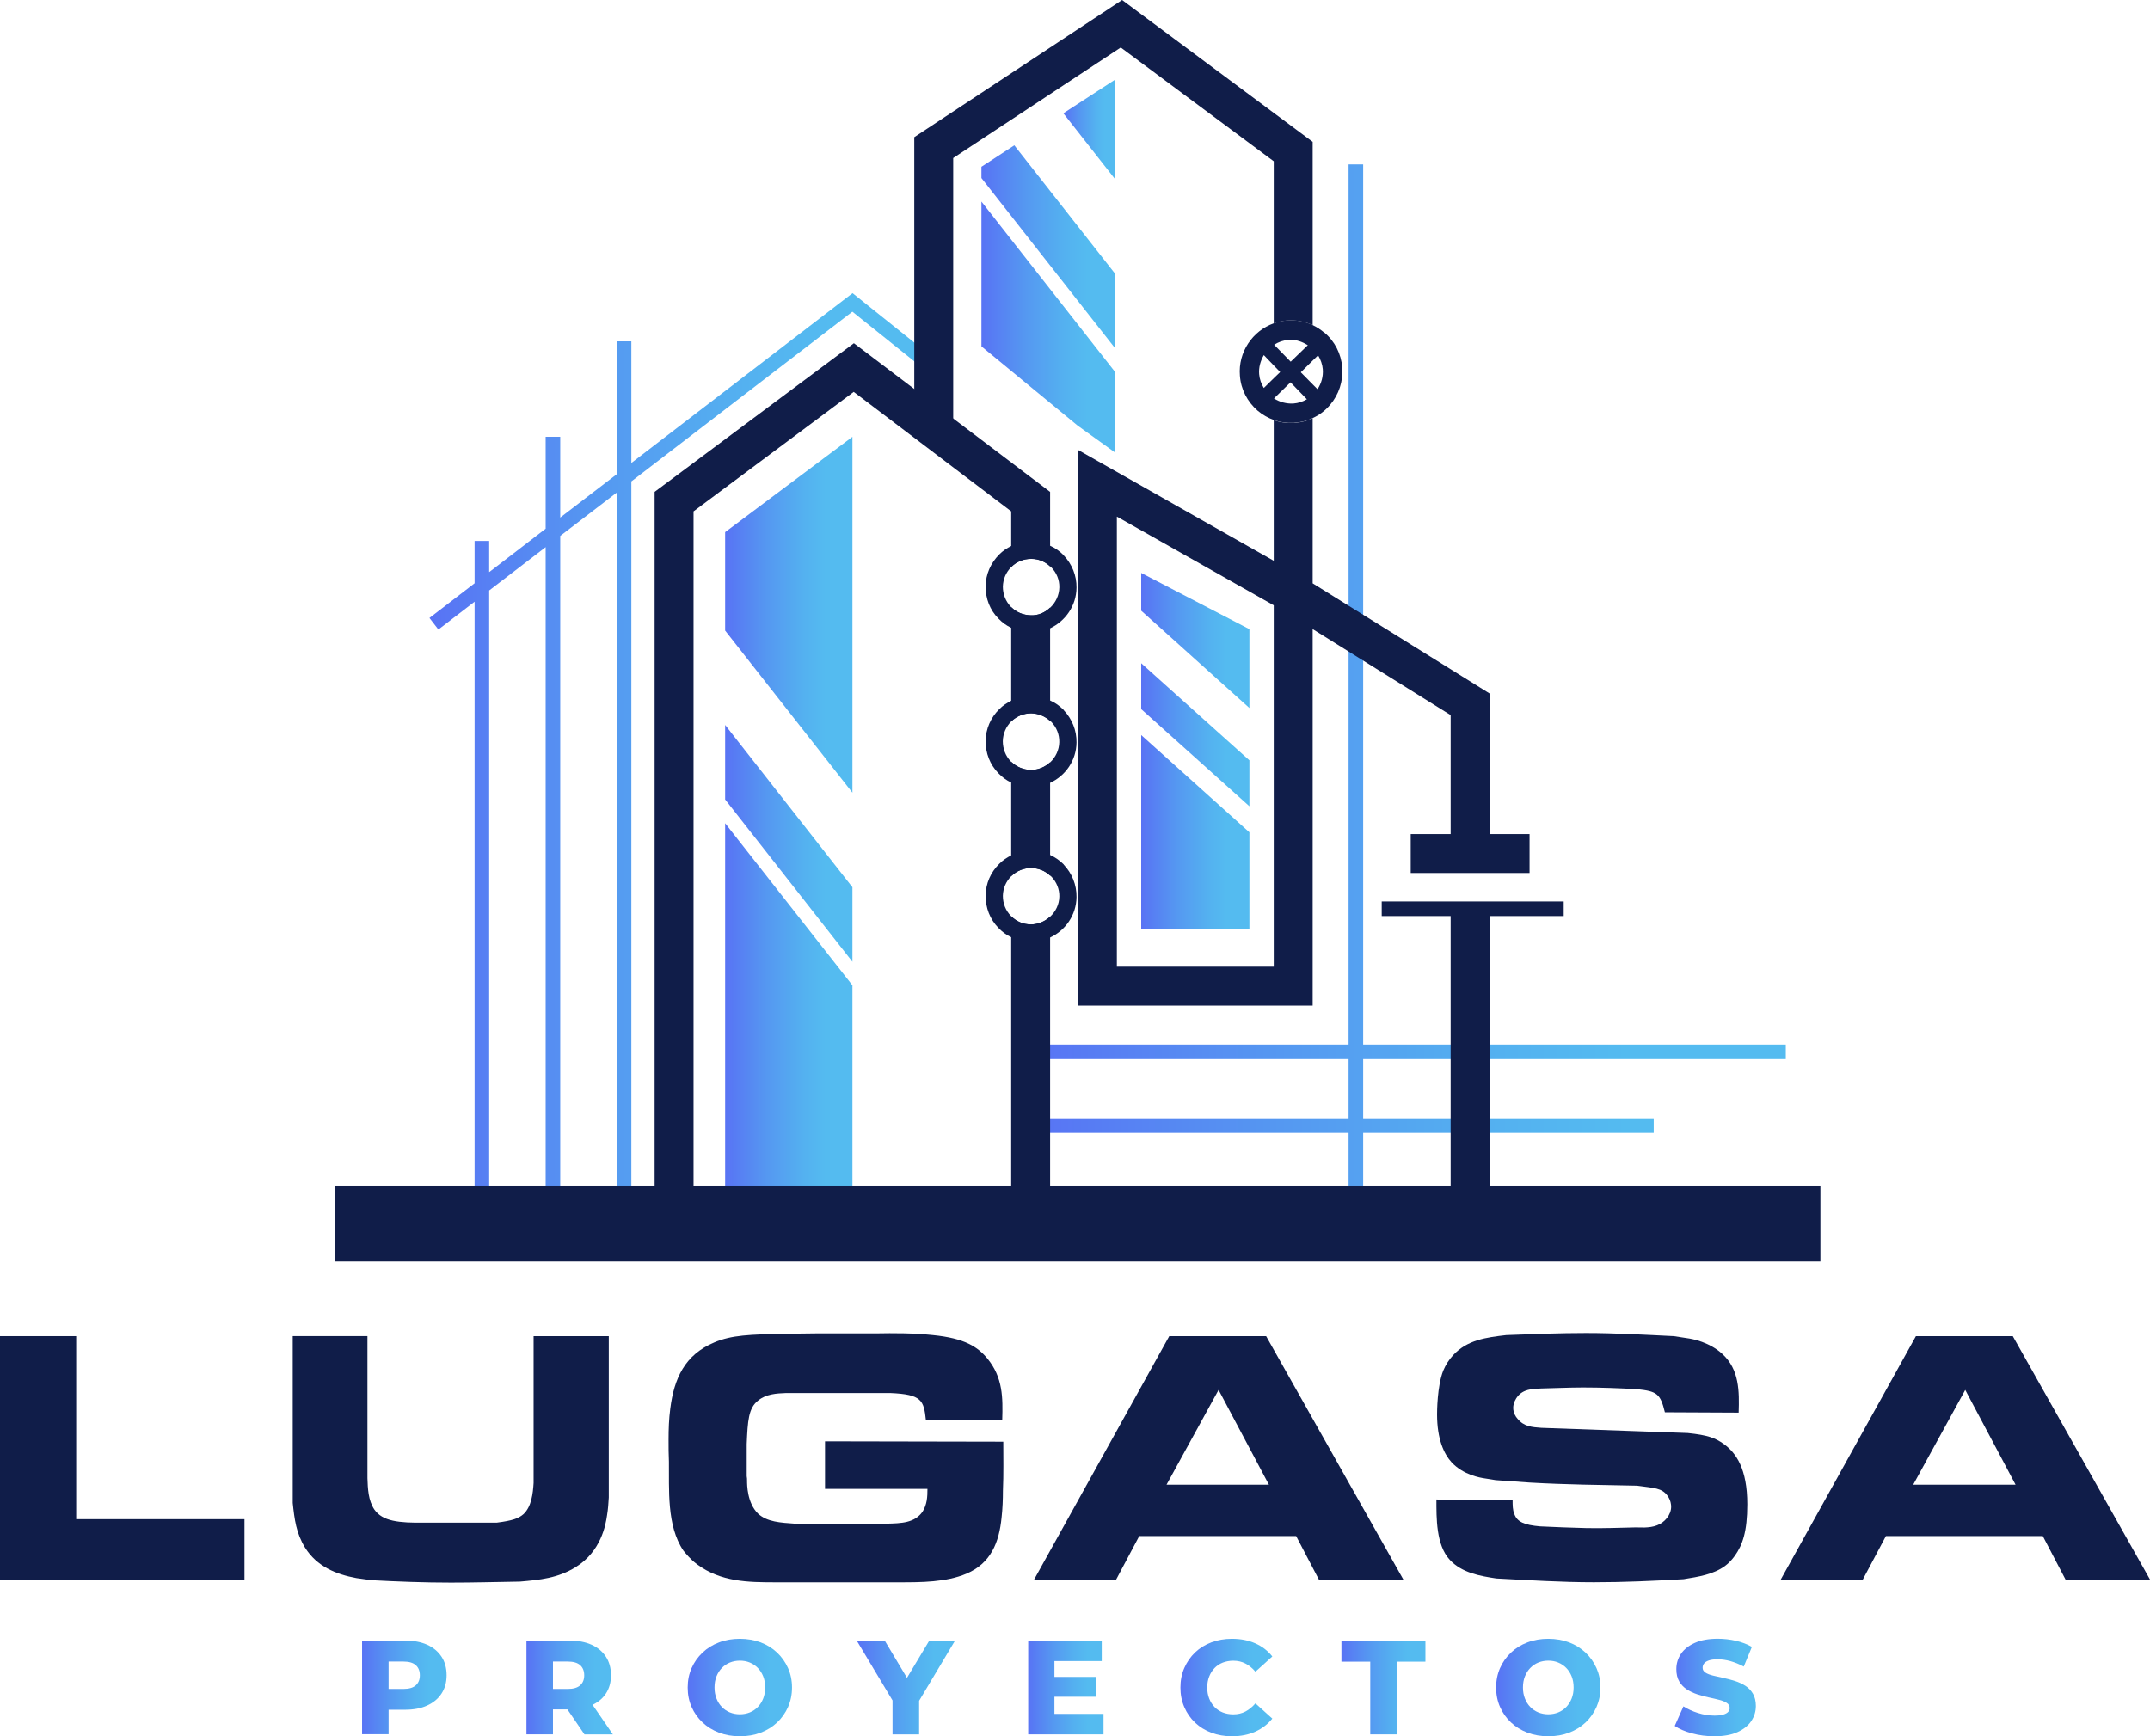
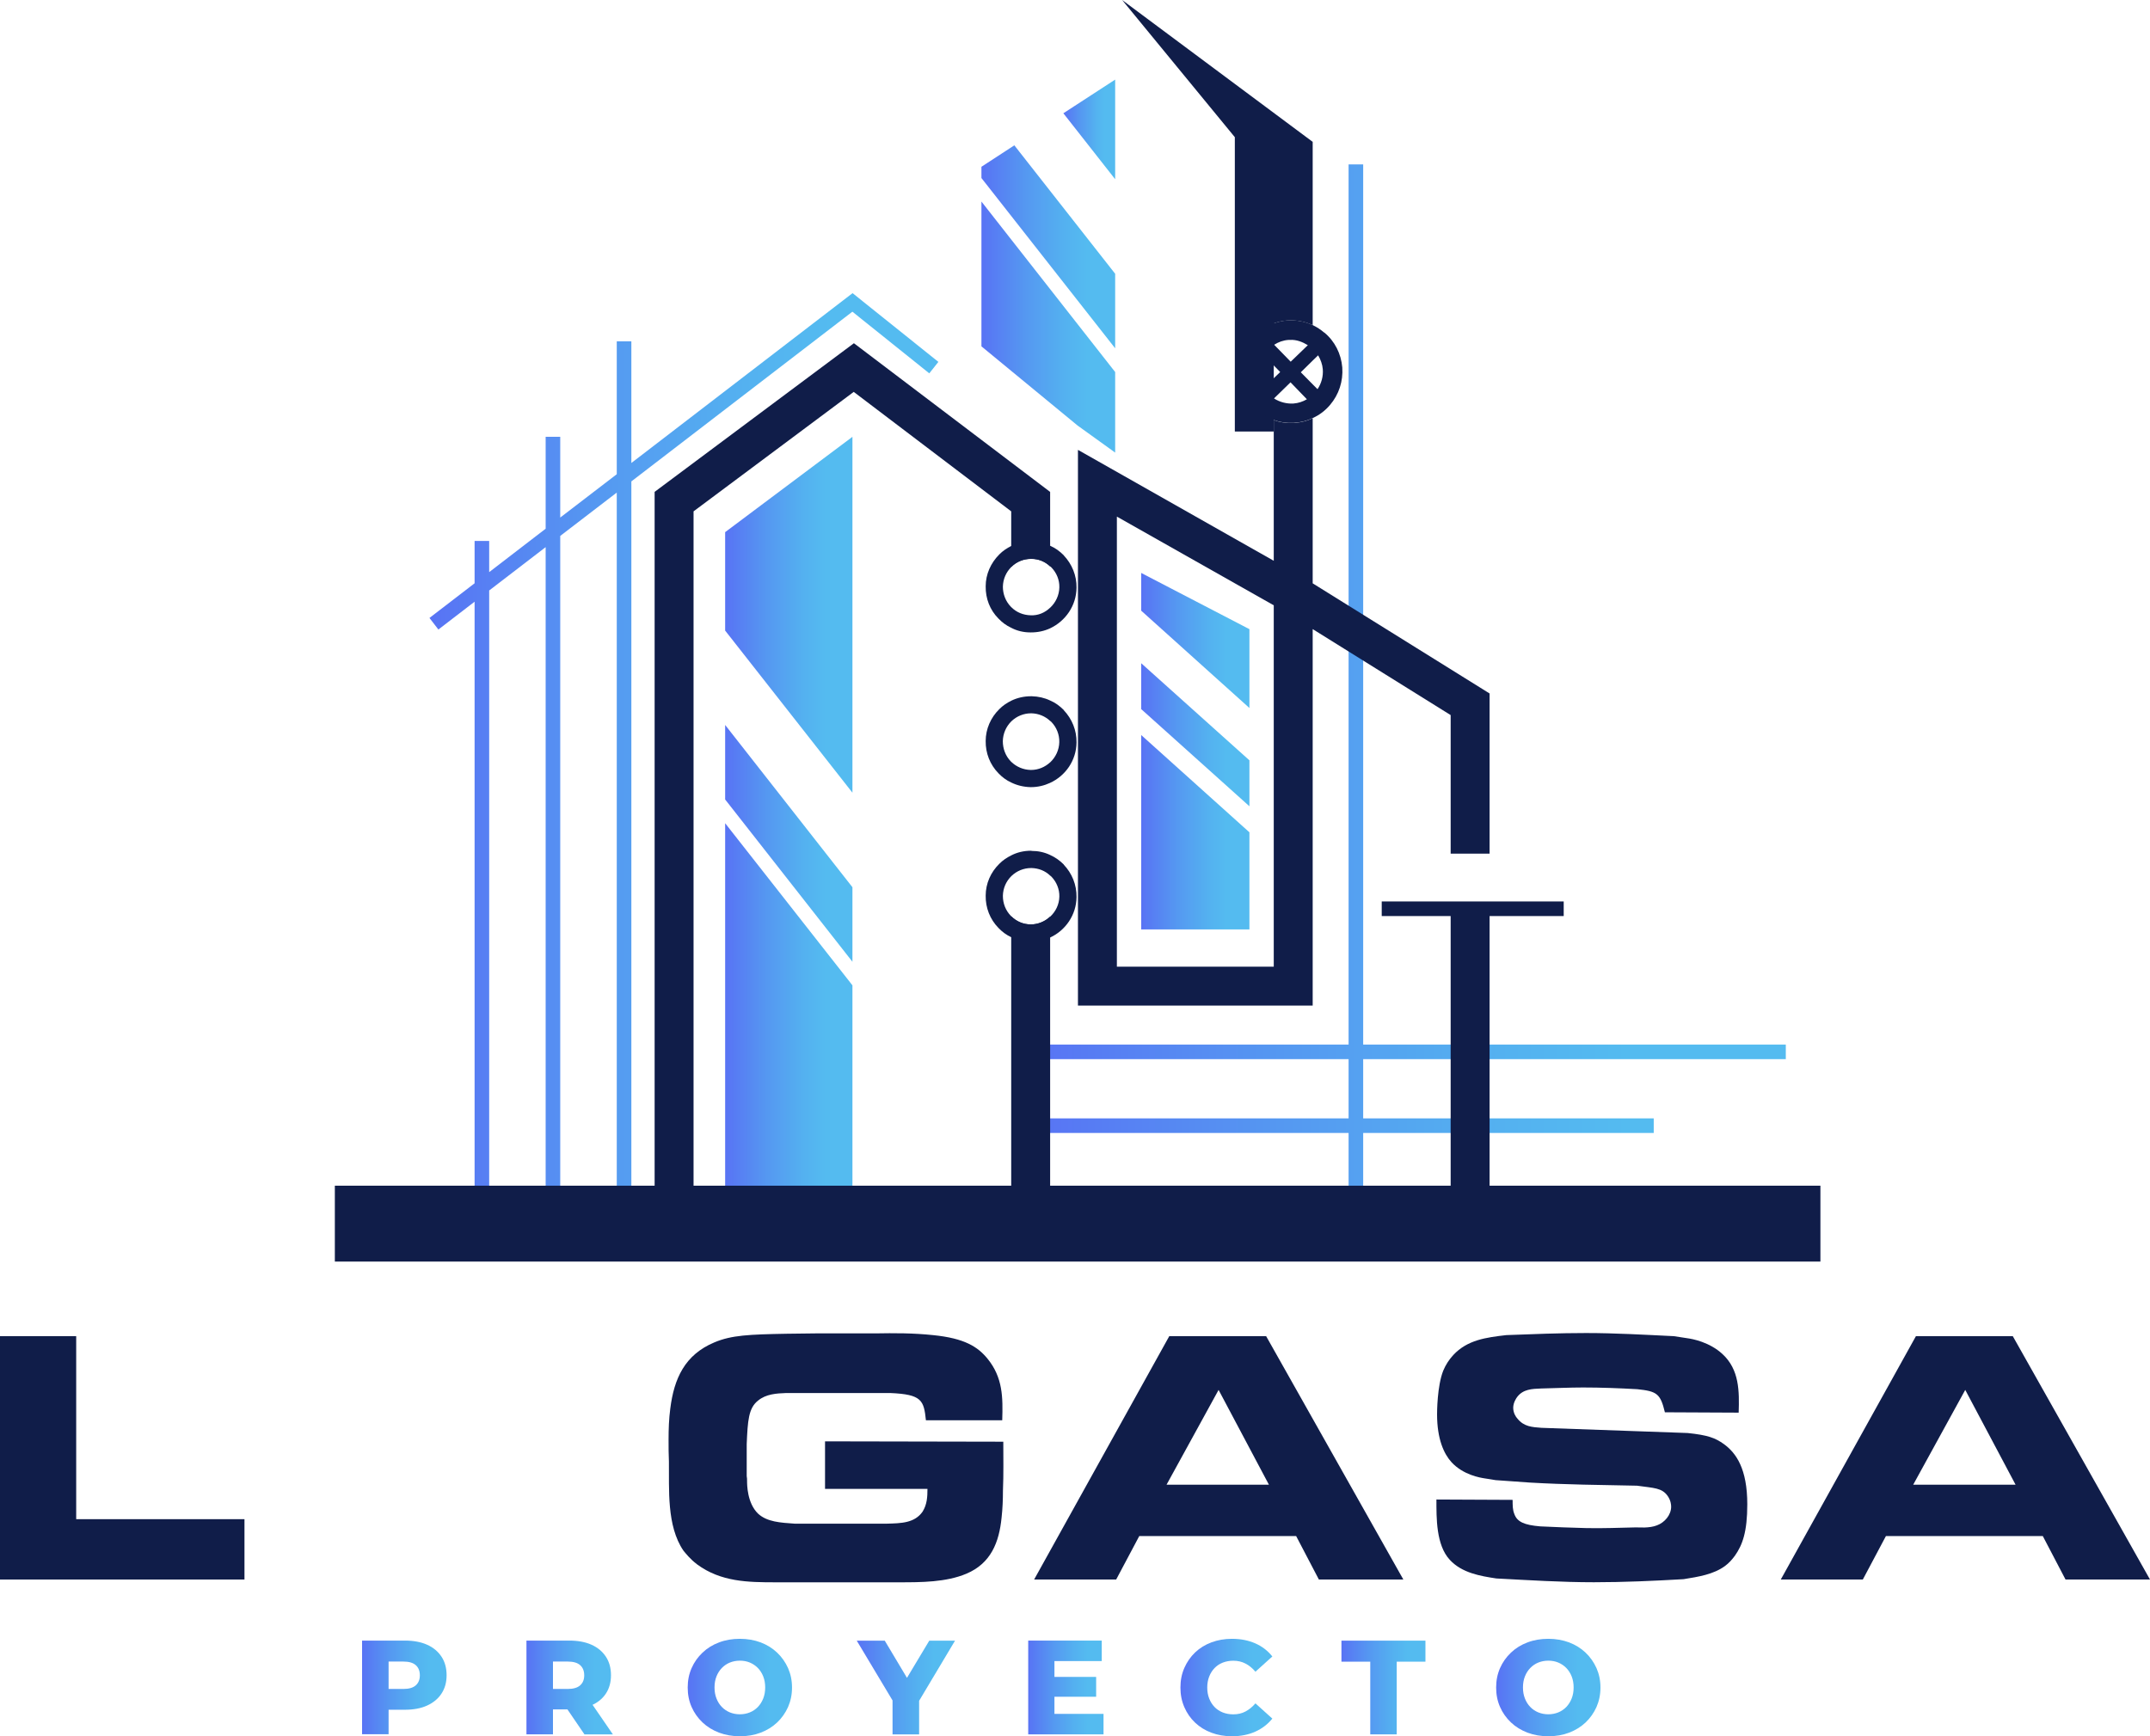
<svg xmlns="http://www.w3.org/2000/svg" xmlns:xlink="http://www.w3.org/1999/xlink" id="Capa_2" data-name="Capa 2" viewBox="0 0 364 294.01">
  <defs>
    <style>      .cls-1 {        fill: #101d49;      }      .cls-1, .cls-2, .cls-3, .cls-4, .cls-5, .cls-6, .cls-7, .cls-8, .cls-9, .cls-10, .cls-11, .cls-12, .cls-13, .cls-14, .cls-15, .cls-16, .cls-17, .cls-18, .cls-19, .cls-20, .cls-21 {        stroke-width: 0px;      }      .cls-2 {        fill: url(#Degradado_sin_nombre_12);      }      .cls-3 {        fill: url(#Degradado_sin_nombre_12-17);      }      .cls-4 {        fill: url(#Degradado_sin_nombre_12-3);      }      .cls-5 {        fill: url(#Degradado_sin_nombre_12-6);      }      .cls-6 {        fill: url(#Degradado_sin_nombre_12-14);      }      .cls-7 {        fill: url(#Degradado_sin_nombre_12-16);      }      .cls-8 {        fill: url(#Degradado_sin_nombre_3);      }      .cls-9 {        fill: url(#Degradado_sin_nombre_12-13);      }      .cls-10 {        fill: url(#Degradado_sin_nombre_12-8);      }      .cls-11 {        fill: url(#Degradado_sin_nombre_12-10);      }      .cls-12 {        fill: url(#Degradado_sin_nombre_12-7);      }      .cls-13 {        fill: url(#Degradado_sin_nombre_3-2);      }      .cls-14 {        fill: url(#Degradado_sin_nombre_12-4);      }      .cls-15 {        fill: url(#Degradado_sin_nombre_12-9);      }      .cls-16 {        fill: url(#Degradado_sin_nombre_12-15);      }      .cls-17 {        fill: url(#Degradado_sin_nombre_12-12);      }      .cls-18 {        fill: url(#Degradado_sin_nombre_12-5);      }      .cls-19 {        fill: url(#Degradado_sin_nombre_12-11);      }      .cls-20 {        fill: url(#Degradado_sin_nombre_12-2);      }      .cls-21 {        fill: url(#Degradado_sin_nombre_3-3);      }    </style>
    <linearGradient id="Degradado_sin_nombre_12" data-name="Degradado sin nombre 12" x1="61.3" y1="285.75" x2="75.61" y2="285.75" gradientUnits="userSpaceOnUse">
      <stop offset="0" stop-color="#5873f4" />
      <stop offset=".33" stop-color="#5598f1" />
      <stop offset=".62" stop-color="#54b1f0" />
      <stop offset=".79" stop-color="#54bbf0" />
    </linearGradient>
    <linearGradient id="Degradado_sin_nombre_12-2" data-name="Degradado sin nombre 12" x1="89.13" x2="103.76" xlink:href="#Degradado_sin_nombre_12" />
    <linearGradient id="Degradado_sin_nombre_12-3" data-name="Degradado sin nombre 12" x1="116.44" y1="285.75" x2="134.08" y2="285.75" xlink:href="#Degradado_sin_nombre_12" />
    <linearGradient id="Degradado_sin_nombre_12-4" data-name="Degradado sin nombre 12" x1="145.06" x2="161.68" xlink:href="#Degradado_sin_nombre_12" />
    <linearGradient id="Degradado_sin_nombre_12-5" data-name="Degradado sin nombre 12" x1="174.08" x2="186.83" xlink:href="#Degradado_sin_nombre_12" />
    <linearGradient id="Degradado_sin_nombre_12-6" data-name="Degradado sin nombre 12" x1="199.85" y1="285.75" x2="215.41" y2="285.75" xlink:href="#Degradado_sin_nombre_12" />
    <linearGradient id="Degradado_sin_nombre_12-7" data-name="Degradado sin nombre 12" x1="227.11" x2="241.33" xlink:href="#Degradado_sin_nombre_12" />
    <linearGradient id="Degradado_sin_nombre_12-8" data-name="Degradado sin nombre 12" x1="253.31" y1="285.75" x2="270.95" y2="285.75" xlink:href="#Degradado_sin_nombre_12" />
    <linearGradient id="Degradado_sin_nombre_12-9" data-name="Degradado sin nombre 12" x1="283.54" y1="285.75" x2="297.26" y2="285.75" xlink:href="#Degradado_sin_nombre_12" />
    <linearGradient id="Degradado_sin_nombre_12-10" data-name="Degradado sin nombre 12" x1="193.21" y1="108.45" x2="211.53" y2="108.45" xlink:href="#Degradado_sin_nombre_12" />
    <linearGradient id="Degradado_sin_nombre_12-11" data-name="Degradado sin nombre 12" x1="193.21" y1="124.42" x2="211.53" y2="124.42" xlink:href="#Degradado_sin_nombre_12" />
    <linearGradient id="Degradado_sin_nombre_12-12" data-name="Degradado sin nombre 12" x1="193.21" y1="140.92" x2="211.53" y2="140.92" xlink:href="#Degradado_sin_nombre_12" />
    <linearGradient id="Degradado_sin_nombre_12-13" data-name="Degradado sin nombre 12" x1="72.71" y1="125.21" x2="158.87" y2="125.21" xlink:href="#Degradado_sin_nombre_12" />
    <linearGradient id="Degradado_sin_nombre_12-14" data-name="Degradado sin nombre 12" x1="174.51" y1="114.31" x2="302.34" y2="114.31" xlink:href="#Degradado_sin_nombre_12" />
    <linearGradient id="Degradado_sin_nombre_12-15" data-name="Degradado sin nombre 12" x1="180.03" y1="21.91" x2="188.8" y2="21.91" xlink:href="#Degradado_sin_nombre_12" />
    <linearGradient id="Degradado_sin_nombre_12-16" data-name="Degradado sin nombre 12" x1="166.16" y1="41.79" x2="188.8" y2="41.79" xlink:href="#Degradado_sin_nombre_12" />
    <linearGradient id="Degradado_sin_nombre_12-17" data-name="Degradado sin nombre 12" x1="166.16" y1="55.39" x2="188.8" y2="55.39" xlink:href="#Degradado_sin_nombre_12" />
    <linearGradient id="Degradado_sin_nombre_3" data-name="Degradado sin nombre 3" x1="122.77" y1="104.1" x2="144.32" y2="104.1" gradientUnits="userSpaceOnUse">
      <stop offset="0" stop-color="#5873f4" />
      <stop offset=".33" stop-color="#5598f1" />
      <stop offset=".62" stop-color="#54b1f0" />
      <stop offset=".79" stop-color="#54bbf0" />
    </linearGradient>
    <linearGradient id="Degradado_sin_nombre_3-2" data-name="Degradado sin nombre 3" y1="142.81" y2="142.81" xlink:href="#Degradado_sin_nombre_3" />
    <linearGradient id="Degradado_sin_nombre_3-3" data-name="Degradado sin nombre 3" y1="170.74" y2="170.74" xlink:href="#Degradado_sin_nombre_3" />
  </defs>
  <g id="Capa_1-2" data-name="Capa 1">
    <g>
      <g>
        <path class="cls-2" d="M61.3,293.69v-15.88h7.26c1.45,0,2.7.23,3.75.7,1.05.47,1.86,1.15,2.44,2.03.58.88.86,1.93.86,3.14s-.29,2.23-.86,3.1c-.57.88-1.39,1.55-2.44,2.03-1.05.48-2.3.71-3.75.71h-4.76l1.99-1.95v6.1h-4.49ZM65.79,288.07l-1.99-2.07h4.49c.94,0,1.64-.2,2.1-.61.46-.41.69-.97.69-1.7s-.23-1.32-.69-1.72c-.46-.41-1.16-.61-2.1-.61h-4.49l1.99-2.07v8.78Z" />
        <path class="cls-20" d="M89.13,293.69v-15.88h7.26c1.45,0,2.7.23,3.75.7,1.05.47,1.86,1.15,2.44,2.03.58.88.86,1.93.86,3.14s-.29,2.23-.86,3.1c-.57.87-1.39,1.53-2.44,1.99-1.05.46-2.3.69-3.75.69h-4.76l1.99-1.88v6.1h-4.49ZM93.62,288.07l-1.99-2.07h4.49c.94,0,1.64-.2,2.1-.61.46-.41.69-.97.69-1.7s-.23-1.32-.69-1.72c-.46-.41-1.16-.61-2.1-.61h-4.49l1.99-2.07v8.78ZM98.95,293.69l-3.94-5.78h4.78l3.97,5.78h-4.81Z" />
        <path class="cls-4" d="M125.26,294.01c-1.27,0-2.44-.21-3.52-.61-1.07-.41-2.01-.98-2.8-1.73-.79-.75-1.41-1.62-1.85-2.62s-.66-2.09-.66-3.29.22-2.29.66-3.29,1.06-1.87,1.85-2.62c.79-.75,1.72-1.33,2.8-1.73,1.07-.41,2.25-.61,3.52-.61s2.46.21,3.53.61c1.07.41,1.99.98,2.78,1.73.79.75,1.4,1.62,1.85,2.62.44,1,.67,2.09.67,3.29s-.23,2.29-.67,3.3c-.45,1-1.07,1.88-1.85,2.62-.79.74-1.71,1.31-2.78,1.72-1.07.41-2.24.61-3.53.61ZM125.26,290.29c.6,0,1.17-.11,1.69-.32.52-.21.97-.52,1.36-.92.38-.4.69-.88.91-1.44.22-.56.33-1.18.33-1.86s-.11-1.32-.33-1.87c-.22-.55-.52-1.03-.91-1.43-.39-.4-.84-.7-1.36-.92s-1.09-.32-1.69-.32-1.17.11-1.69.32c-.52.21-.97.52-1.36.92-.39.4-.69.88-.91,1.43-.22.55-.33,1.18-.33,1.87s.11,1.3.33,1.86c.22.56.52,1.04.91,1.44.38.4.84.7,1.36.92.52.21,1.09.32,1.69.32Z" />
        <path class="cls-14" d="M151.11,293.69v-6.71l1.04,2.7-7.1-11.86h4.74l5.13,8.59h-2.74l5.15-8.59h4.36l-7.08,11.86,1-2.7v6.71h-4.49Z" />
        <path class="cls-18" d="M178.53,290.22h8.3v3.47h-12.75v-15.88h12.45v3.47h-8.01v8.94ZM178.21,283.96h7.37v3.36h-7.37v-3.36Z" />
        <path class="cls-5" d="M208.58,294.01c-1.25,0-2.41-.2-3.48-.6-1.07-.4-1.99-.97-2.77-1.71s-1.39-1.62-1.82-2.62c-.44-1.01-.66-2.11-.66-3.32s.22-2.32.66-3.32c.44-1,1.05-1.88,1.82-2.62.78-.74,1.7-1.31,2.77-1.71,1.07-.4,2.23-.6,3.48-.6,1.47,0,2.78.26,3.94.77,1.16.51,2.12,1.25,2.89,2.22l-2.86,2.58c-.51-.6-1.08-1.07-1.69-1.38-.61-.32-1.3-.48-2.05-.48-.65,0-1.25.11-1.79.32s-1.01.52-1.39.92c-.39.4-.69.88-.91,1.44-.22.56-.33,1.18-.33,1.86s.11,1.3.33,1.86c.22.56.52,1.04.91,1.44.38.4.85.7,1.39.92.54.21,1.14.32,1.79.32.76,0,1.44-.16,2.05-.48.61-.32,1.17-.78,1.69-1.38l2.86,2.58c-.77.95-1.73,1.69-2.89,2.21-1.16.52-2.47.78-3.94.78Z" />
        <path class="cls-12" d="M231.99,293.69v-12.31h-4.88v-3.56h14.22v3.56h-4.86v12.31h-4.49Z" />
        <path class="cls-10" d="M262.13,294.01c-1.27,0-2.44-.21-3.52-.61-1.07-.41-2.01-.98-2.8-1.73-.79-.75-1.41-1.62-1.85-2.62s-.66-2.09-.66-3.29.22-2.29.66-3.29,1.06-1.87,1.85-2.62c.79-.75,1.72-1.33,2.8-1.73,1.07-.41,2.25-.61,3.52-.61s2.46.21,3.53.61c1.07.41,1.99.98,2.78,1.73.79.75,1.4,1.62,1.85,2.62.44,1,.67,2.09.67,3.29s-.23,2.29-.67,3.3c-.45,1-1.07,1.88-1.85,2.62-.79.74-1.71,1.31-2.78,1.72-1.07.41-2.24.61-3.53.61ZM262.13,290.29c.6,0,1.17-.11,1.69-.32.52-.21.97-.52,1.36-.92.38-.4.69-.88.91-1.44.22-.56.33-1.18.33-1.86s-.11-1.32-.33-1.87c-.22-.55-.52-1.03-.91-1.43-.39-.4-.84-.7-1.36-.92s-1.09-.32-1.69-.32-1.17.11-1.69.32c-.52.21-.97.52-1.36.92-.39.4-.69.88-.91,1.43-.22.55-.33,1.18-.33,1.87s.11,1.3.33,1.86c.22.56.52,1.04.91,1.44.38.4.84.7,1.36.92.52.21,1.09.32,1.69.32Z" />
-         <path class="cls-15" d="M290.23,294.01c-1.3,0-2.55-.16-3.75-.49-1.2-.32-2.18-.74-2.94-1.26l1.47-3.31c.71.45,1.53.83,2.46,1.12.93.29,1.86.44,2.78.44.62,0,1.12-.05,1.5-.17.38-.11.65-.26.83-.45.17-.19.26-.41.26-.67,0-.36-.17-.65-.5-.86-.33-.21-.76-.39-1.29-.52-.53-.14-1.11-.27-1.76-.41-.64-.14-1.29-.31-1.93-.52-.64-.21-1.23-.49-1.76-.83-.53-.34-.96-.79-1.29-1.34-.33-.55-.5-1.25-.5-2.1,0-.95.26-1.81.78-2.58.52-.77,1.3-1.39,2.35-1.86,1.05-.47,2.35-.7,3.9-.7,1.04,0,2.07.12,3.07.35,1,.23,1.9.58,2.69,1.03l-1.38,3.33c-.76-.41-1.51-.71-2.25-.92-.74-.21-1.46-.31-2.15-.31-.62,0-1.12.06-1.5.19-.38.13-.65.3-.81.51-.17.21-.25.45-.25.73,0,.35.16.62.49.83.32.21.76.37,1.29.5.54.13,1.13.26,1.77.4.64.14,1.29.31,1.93.51.64.21,1.23.48,1.76.82.53.34.96.79,1.28,1.34.32.55.49,1.24.49,2.08,0,.92-.26,1.77-.78,2.55s-1.3,1.4-2.34,1.87c-1.04.47-2.34.7-3.91.7Z" />
      </g>
      <g>
        <path class="cls-1" d="M12.9,226.26v30.99h28.49v10.22H0v-41.21h12.9Z" />
-         <path class="cls-1" d="M62.21,226.26v24.05c.06,1.75.12,3.74,1.17,5.31,1.4,1.99,4.09,2.28,8.58,2.22h12.14c2.69-.35,3.68-.7,4.55-1.46,1.34-1.28,1.58-3.5,1.69-5.25v-24.87h12.73v27.32c-.06.99-.12,1.98-.29,2.98-.23,1.63-.99,6.13-5.31,8.81-3.03,1.87-6.07,2.16-9.45,2.45-3.91.06-7.76.17-11.67.17-4.49,0-8.99-.17-13.48-.41-.82-.12-1.69-.23-2.51-.35-3.5-.64-6.71-1.98-8.7-5.14-1.52-2.45-1.81-4.85-2.1-7.59v-28.25h12.66Z" />
        <path class="cls-1" d="M156.76,240.5c-.35-3.38-.7-4.38-6.01-4.61h-17.68c-1.63.06-3.39.17-4.73,1.28-1.63,1.28-1.75,3.44-1.92,7.36v5.43c.06.29.06.52.06.82,0,.58,0,3.74,1.87,5.54,1.52,1.4,3.79,1.52,6.19,1.69h15.59c2.51-.06,4.73-.12,6.07-2.04.76-1.23.82-2.51.82-3.85h-17.34v-8.05l30.18.06c0,2.74.06,5.49-.06,8.29,0,1.52-.06,3.03-.23,4.55-.41,4.2-1.81,7.76-5.95,9.51-3.44,1.46-7.7,1.46-11.38,1.46h-20.96c-4.61,0-9.22-.06-13.25-3.03-1.23-.93-1.99-1.93-2.33-2.34-2.86-4.2-2.39-10.45-2.45-15.06-.06-1.23-.06-2.45-.06-3.74,0-1.75.06-3.5.29-5.25.64-5.08,2.45-9.11,7.47-11.21,2.92-1.23,5.9-1.34,12.2-1.46,1.63,0,3.27-.06,4.9-.06h10.1c3.27-.06,6.48-.06,9.8.29,5.37.53,7.59,1.99,9.22,3.97,2.63,3.21,2.63,6.6,2.51,10.45h-12.9Z" />
        <path class="cls-1" d="M214.36,226.26l23.23,41.21h-14.3l-3.85-7.36h-26.56l-3.91,7.36h-13.89l22.88-41.21h16.4ZM197.49,251.41h17.34l-8.52-16.05-8.81,16.05Z" />
        <path class="cls-1" d="M256.09,253.98c0,.93,0,1.69.29,2.39.47,1.34,1.69,1.87,4.38,2.1,2.63.12,5.19.23,7.82.29,2.8.06,5.6-.06,8.46-.12.41,0,2.22.17,3.5-.35,1.28-.47,2.39-1.75,2.39-3.15,0-.35-.06-1.05-.58-1.81-.99-1.4-2.28-1.34-5.2-1.75-6.07-.12-12.14-.18-18.15-.53-1.93-.12-3.85-.29-5.78-.41-.59-.12-1.23-.18-1.81-.29-.82-.12-3.67-.59-5.66-2.74-1.28-1.4-2.45-3.91-2.45-8.11,0-.29,0-4.79,1.05-7.41.41-.99.99-1.87,1.69-2.63,2.39-2.57,5.55-2.98,8.99-3.38,4.49-.17,8.99-.35,13.48-.35,4.96,0,9.92.29,14.88.53l2.28.35c.88.12,3.74.64,5.95,2.68,2.86,2.63,2.86,6.3,2.74,9.92l-12.49-.06c-.76-3.15-1.34-3.56-4.67-3.91-3.04-.17-6.13-.29-9.16-.29-2.39,0-4.73.12-7.12.17-1.57.06-3.03.12-4.03,1.4-.18.23-.7.99-.7,1.87s.47,1.58.7,1.81c1.11,1.4,2.51,1.46,4.08,1.58l24.75.88c3.38.35,4.67.82,6.13,1.87,2.1,1.52,3.97,4.2,3.97,10.21,0,4.67-.82,6.89-2.1,8.7-.52.7-.99,1.23-1.69,1.75-1.92,1.4-4.43,1.81-7,2.22-5.08.29-10.1.52-15.17.52-5.49,0-10.98-.35-16.52-.64-2.74-.41-5.84-.94-7.88-3.15-2.34-2.51-2.27-7.12-2.27-10.22l12.9.06Z" />
        <path class="cls-1" d="M340.77,226.26l23.23,41.21h-14.3l-3.85-7.36h-26.56l-3.91,7.36h-13.89l22.88-41.21h16.4ZM323.9,251.41h17.34l-8.52-16.05-8.81,16.05Z" />
      </g>
      <g>
        <g>
          <polygon class="cls-11" points="211.53 106.54 211.53 119.89 193.21 103.41 193.21 97.02 211.53 106.54" />
          <polygon class="cls-19" points="211.53 128.75 211.53 136.53 193.21 120.08 193.21 112.31 211.53 128.75" />
          <polygon class="cls-17" points="193.21 124.47 211.53 140.94 211.53 157.38 193.21 157.38 193.21 124.47" />
        </g>
        <g>
          <polygon class="cls-9" points="106.89 78.4 106.89 57.8 104.42 57.8 104.42 80.3 94.85 87.64 94.85 73.96 92.38 73.96 92.38 89.53 82.82 96.88 82.82 91.6 80.35 91.6 80.35 98.77 72.71 104.64 74.22 106.6 80.35 101.89 80.35 200.78 82.82 200.78 82.82 99.99 92.38 92.65 92.38 200.78 94.85 200.78 94.85 90.75 104.42 83.41 104.42 200.78 106.89 200.78 106.89 81.52 144.31 52.78 157.33 63.22 158.87 61.28 144.34 49.64 106.89 78.4" />
          <polygon class="cls-6" points="302.34 179.35 302.34 176.88 230.79 176.88 230.79 27.84 228.32 27.84 228.32 176.88 174.51 176.88 174.51 179.35 228.32 179.35 228.32 189.38 174.51 189.38 174.51 191.85 228.32 191.85 228.32 200.78 230.79 200.78 230.79 191.85 279.98 191.85 279.98 189.38 230.79 189.38 230.79 179.35 302.34 179.35" />
        </g>
        <g>
          <polygon class="cls-16" points="188.8 13.48 188.8 30.35 180.03 19.18 188.8 13.48" />
          <polygon class="cls-7" points="188.8 46.36 188.8 58.98 166.16 30.15 166.16 28.24 171.73 24.61 188.8 46.36" />
          <polygon class="cls-3" points="166.16 34.13 166.16 58.65 182.44 72.06 188.8 76.64 188.8 63 166.16 34.13" />
        </g>
        <g>
          <polygon class="cls-8" points="144.32 73.97 144.32 134.23 122.77 106.78 122.77 90.11 144.32 73.97" />
          <polygon class="cls-13" points="144.32 150.24 144.32 162.86 122.77 135.38 122.77 122.76 144.32 150.24" />
          <polygon class="cls-21" points="144.32 166.85 144.32 202.07 122.77 202.07 122.77 139.4 144.32 166.85" />
        </g>
        <g>
          <path class="cls-1" d="M222.24,98.78v-27.97c-.92.46-1.94.72-3,.79-.13.03-.26.03-.39.03-1.12.03-2.21-.13-3.2-.49v23.82l-33.15-18.78v94.1h39.74v-63.75l23.36,14.56v23.46h6.59v-27.12l-29.95-18.65ZM215.65,163.69h-26.56v-76.21l26.56,15.02v61.18Z" />
-           <path class="cls-1" d="M222.24,24.02v31.04c-1.32-.63-2.8-.89-4.35-.79-.79.07-1.52.23-2.24.49v-27.45l-25.9-19.27-28.37,18.72v45.76h-6.59V23.23L189.98,0l32.26,24.02Z" />
+           <path class="cls-1" d="M222.24,24.02v31.04c-1.32-.63-2.8-.89-4.35-.79-.79.07-1.52.23-2.24.49v-27.45v45.76h-6.59V23.23L189.98,0l32.26,24.02Z" />
        </g>
        <g>
          <path class="cls-1" d="M177.79,83.29v12.62c-.86-.82-1.98-1.28-3.16-1.28h-.07c-1.25,0-2.44.46-3.33,1.35l-.03.03v-9.42l-26.66-20.23-27.12,20.23v115.91h-6.59v-119.21l33.74-25.17,33.21,25.17Z" />
-           <path class="cls-1" d="M177.79,102.9v19.18c-.86-.79-1.98-1.25-3.16-1.29h-.07c-1.25,0-2.44.49-3.33,1.35l-.03.03v-19.37c.89.89,2.04,1.35,3.29,1.38,1.25.07,2.41-.43,3.29-1.29Z" />
-           <path class="cls-1" d="M177.79,129.09v19.18c-.86-.82-1.98-1.25-3.16-1.29h-.07c-1.25,0-2.44.49-3.33,1.35l-.03.03v-19.37c.89.86,2.04,1.35,3.29,1.38h.07c1.25,0,2.37-.49,3.23-1.29Z" />
          <path class="cls-1" d="M174.5,156.54c1.25,0,2.41-.49,3.29-1.32v47.28h-6.59v-47.35c.89.89,2.04,1.38,3.29,1.38Z" />
        </g>
-         <rect class="cls-1" x="238.84" y="141.24" width="20.12" height="6.59" />
        <rect class="cls-1" x="245.6" y="154.35" width="6.59" height="53.87" />
        <rect class="cls-1" x="233.93" y="152.65" width="30.81" height="2.47" />
        <path class="cls-1" d="M180.1,94.03c-.69-.69-1.45-1.25-2.31-1.61-.96-.46-2.01-.69-3.1-.72h-.13c-1.19,0-2.34.26-3.36.76-.72.36-1.42.82-2.01,1.42-1.45,1.45-2.31,3.36-2.31,5.4-.03,2.08.72,4.02,2.17,5.47.63.66,1.35,1.19,2.14,1.55.99.53,2.11.79,3.26.79h.1c1.15,0,2.24-.23,3.23-.69,2.6-1.22,4.45-3.82,4.48-6.89.03-2.04-.76-3.99-2.17-5.47ZM177.79,102.9c-.89.86-2.04,1.35-3.29,1.29-1.25-.03-2.41-.49-3.29-1.38l-.07-.07c-.89-.92-1.35-2.14-1.35-3.39.03-1.28.53-2.44,1.42-3.33l.03-.03c.89-.89,2.08-1.35,3.33-1.35h.07c1.19,0,2.31.46,3.16,1.28.07.03.13.1.2.16.89.92,1.38,2.11,1.35,3.39-.03,1.35-.63,2.57-1.55,3.43Z" />
        <path class="cls-1" d="M180.1,120.23c-.69-.69-1.45-1.25-2.31-1.61-.96-.46-2.01-.69-3.1-.72h-.13c-1.19,0-2.34.26-3.36.76-.72.36-1.42.82-2.01,1.42-1.45,1.42-2.31,3.36-2.31,5.4-.03,2.04.72,3.99,2.17,5.47.63.66,1.35,1.19,2.14,1.55.99.49,2.11.76,3.26.79h.1c1.15,0,2.24-.26,3.23-.72,2.6-1.19,4.45-3.79,4.48-6.85.03-2.04-.76-3.99-2.17-5.47ZM177.79,129.09c-.86.79-1.98,1.29-3.23,1.29h-.07c-1.25-.03-2.41-.53-3.29-1.38t-.07-.07c-.89-.92-1.35-2.14-1.35-3.43.03-1.25.53-2.44,1.42-3.33l.03-.03c.89-.86,2.08-1.35,3.33-1.35h.07c1.19.03,2.31.49,3.16,1.29.07.03.13.1.2.16.89.92,1.38,2.14,1.35,3.43-.03,1.35-.63,2.57-1.55,3.43Z" />
        <path class="cls-1" d="M180.1,146.39c-.69-.69-1.45-1.22-2.31-1.61-.96-.46-2.01-.69-3.1-.69-.07-.03-.1-.03-.13-.03-1.19,0-2.34.26-3.36.79-.72.36-1.42.82-2.01,1.42-1.45,1.42-2.31,3.33-2.31,5.4-.03,2.04.72,3.99,2.17,5.47.63.66,1.35,1.19,2.14,1.55.99.49,2.11.76,3.26.79h.1c1.15,0,2.24-.26,3.23-.72,2.6-1.19,4.45-3.82,4.48-6.85.03-2.08-.76-4.02-2.17-5.5ZM177.79,155.22c-.89.82-2.04,1.32-3.29,1.32s-2.41-.49-3.29-1.38t-.07-.07c-.89-.92-1.35-2.11-1.35-3.39.03-1.29.53-2.44,1.42-3.33l.03-.03c.89-.86,2.08-1.35,3.33-1.35h.07c1.19.03,2.31.46,3.16,1.29.07.03.13.1.2.16.89.92,1.38,2.14,1.35,3.39-.03,1.35-.63,2.54-1.55,3.39Z" />
        <path class="cls-1" d="M224.22,56.34c-.63-.53-1.28-.96-1.98-1.29-1.32-.63-2.8-.89-4.35-.79-.79.07-1.52.23-2.24.49-3.59,1.28-6.06,4.88-5.73,8.86.16,2.31,1.25,4.41,3,5.93.82.69,1.75,1.22,2.73,1.58.99.36,2.08.53,3.2.49.13,0,.26,0,.39-.03,1.05-.07,2.08-.33,3-.79,1.12-.49,2.11-1.25,2.93-2.21,1.52-1.78,2.24-4.02,2.08-6.36-.2-2.31-1.25-4.42-3.03-5.9ZM218.16,57.56h.23c1.09-.07,2.11.33,3.03.89l-2.9,2.8-2.8-2.87c.72-.46,1.52-.76,2.44-.82ZM213.97,65.7c-.43-.69-.72-1.48-.79-2.34-.1-1.15.23-2.27.79-3.23l1.68,1.75,1.09,1.12-1.09,1.05-1.68,1.65ZM218.98,68.33c-1.12.07-2.31-.23-3.29-.86l2.8-2.73,2.77,2.87c-.69.4-1.45.66-2.27.72ZM223.06,65.9l-.82-.82-2.01-2.04,2.01-1.98.92-.89c.43.72.72,1.52.79,2.34.1,1.22-.23,2.41-.89,3.39Z" />
        <rect class="cls-1" x="56.69" y="200.78" width="251.51" height="12.85" />
      </g>
    </g>
  </g>
</svg>